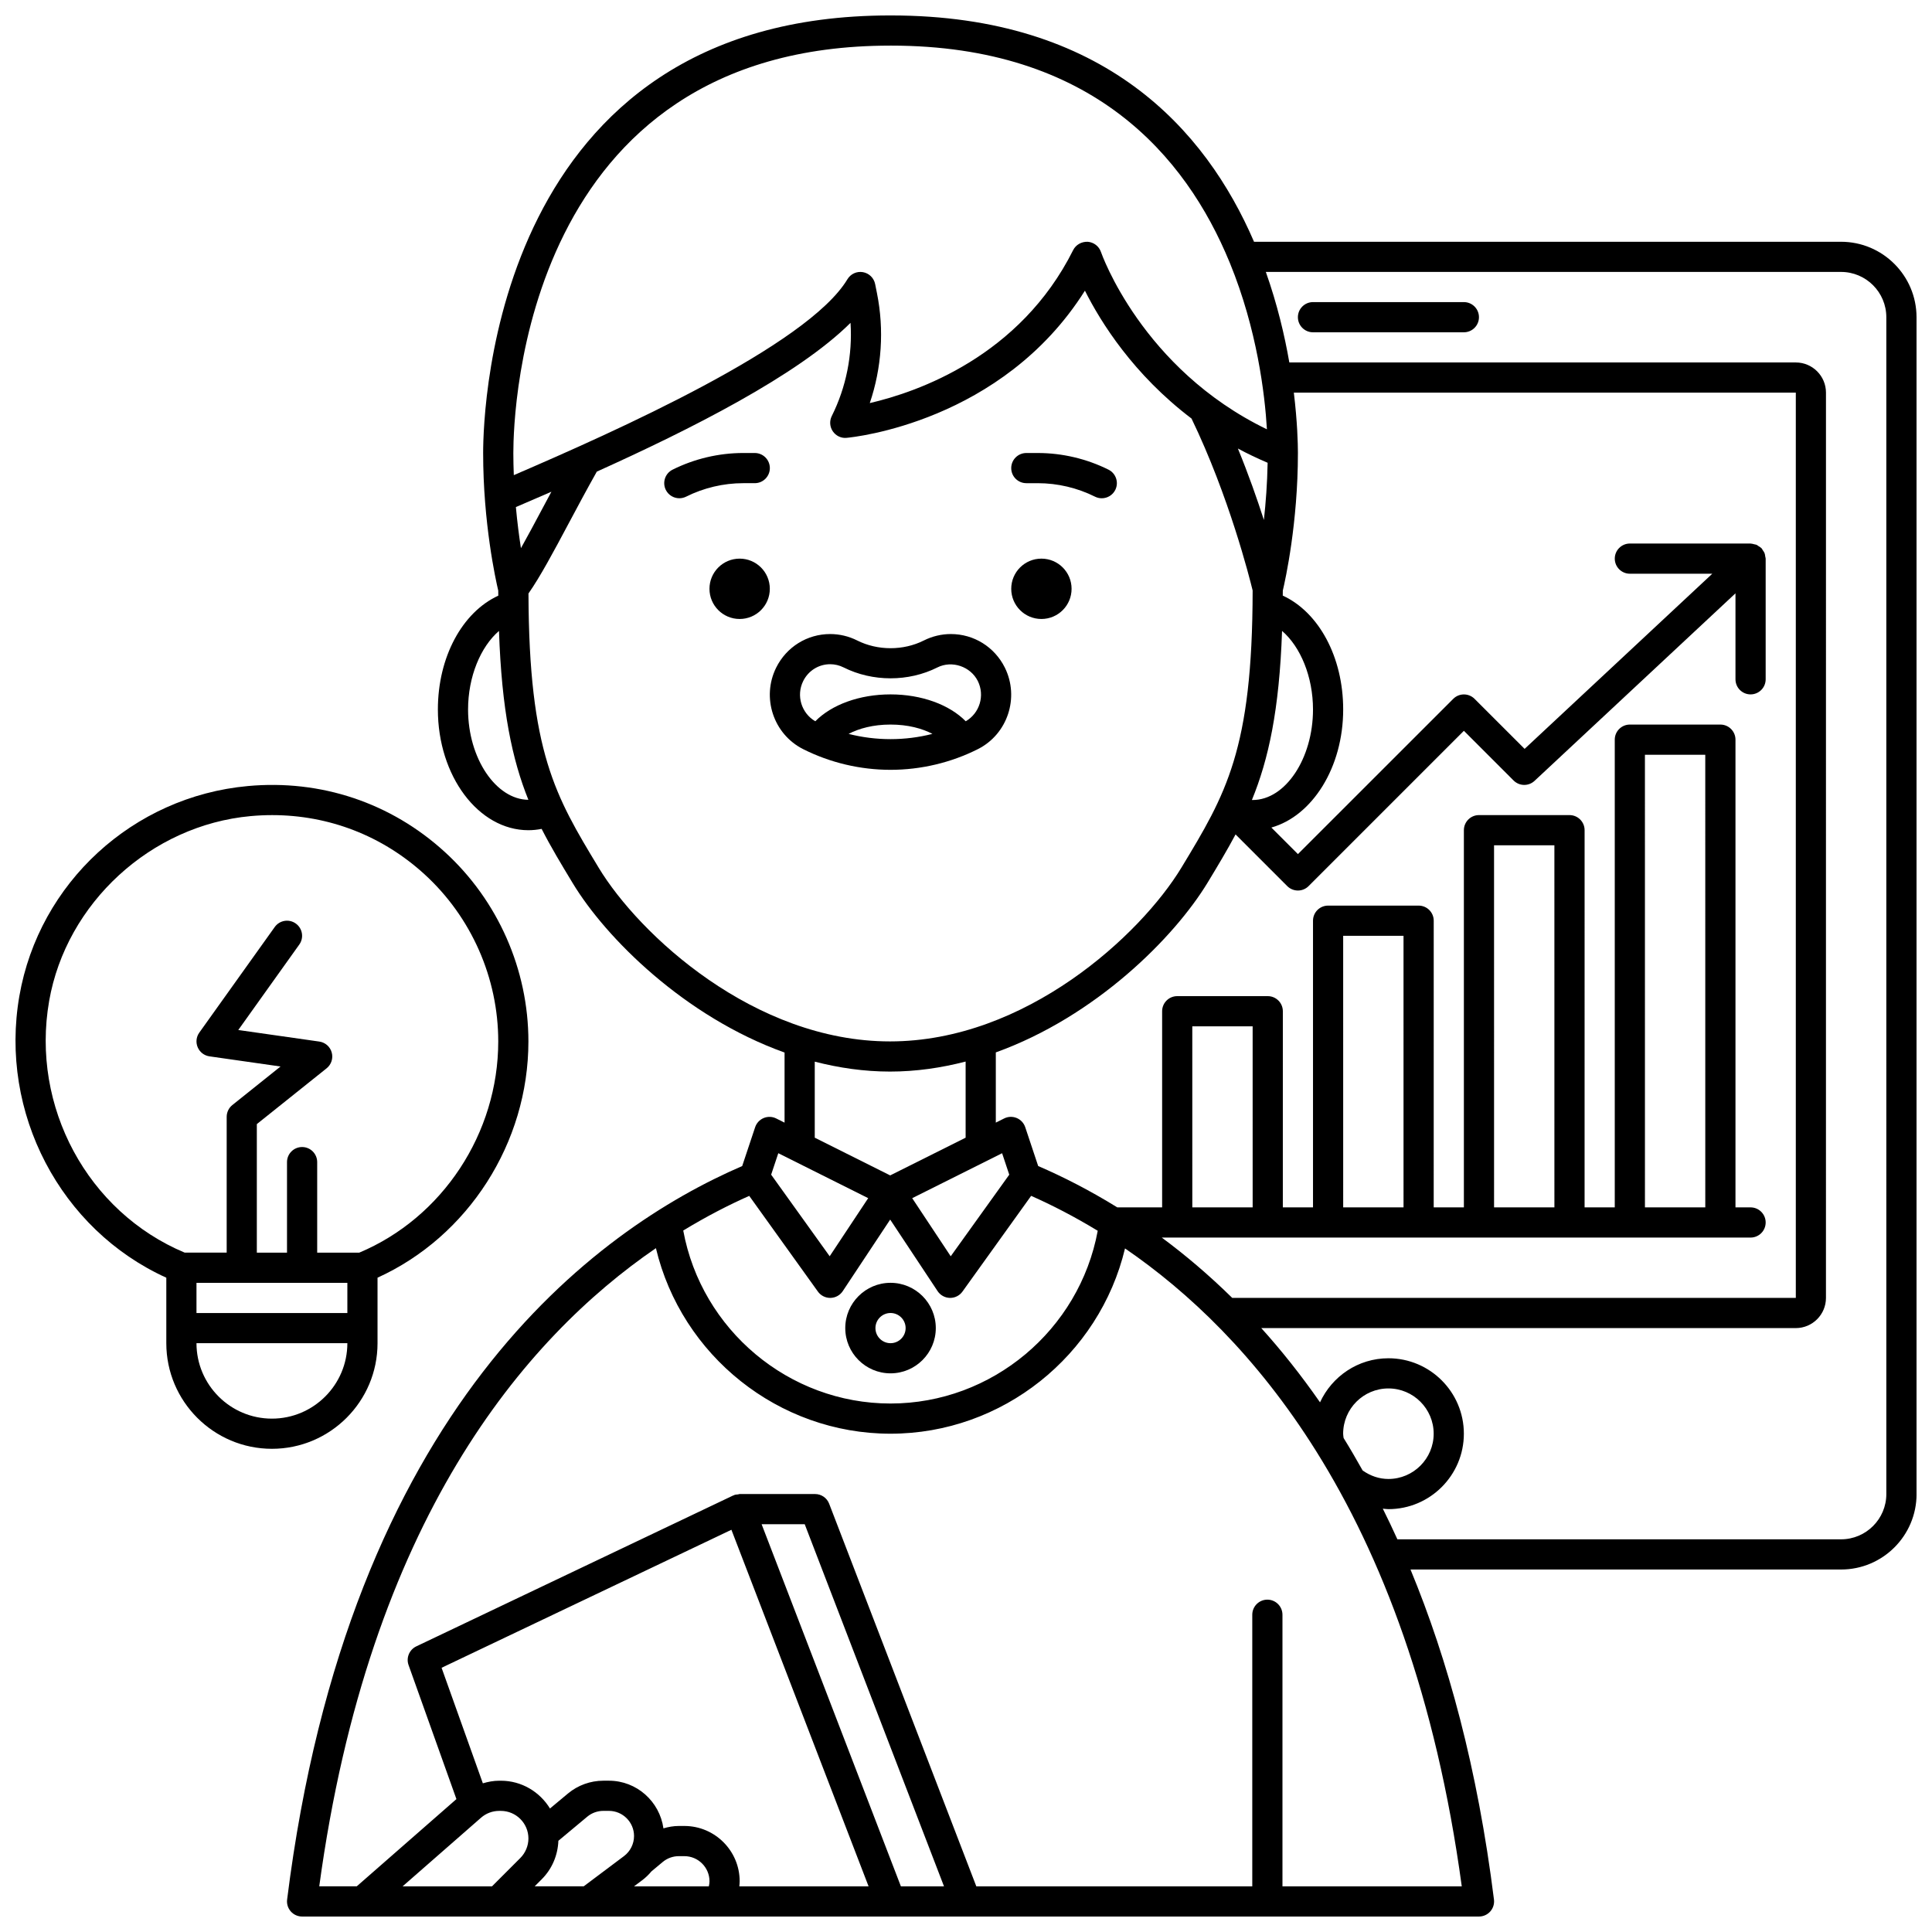
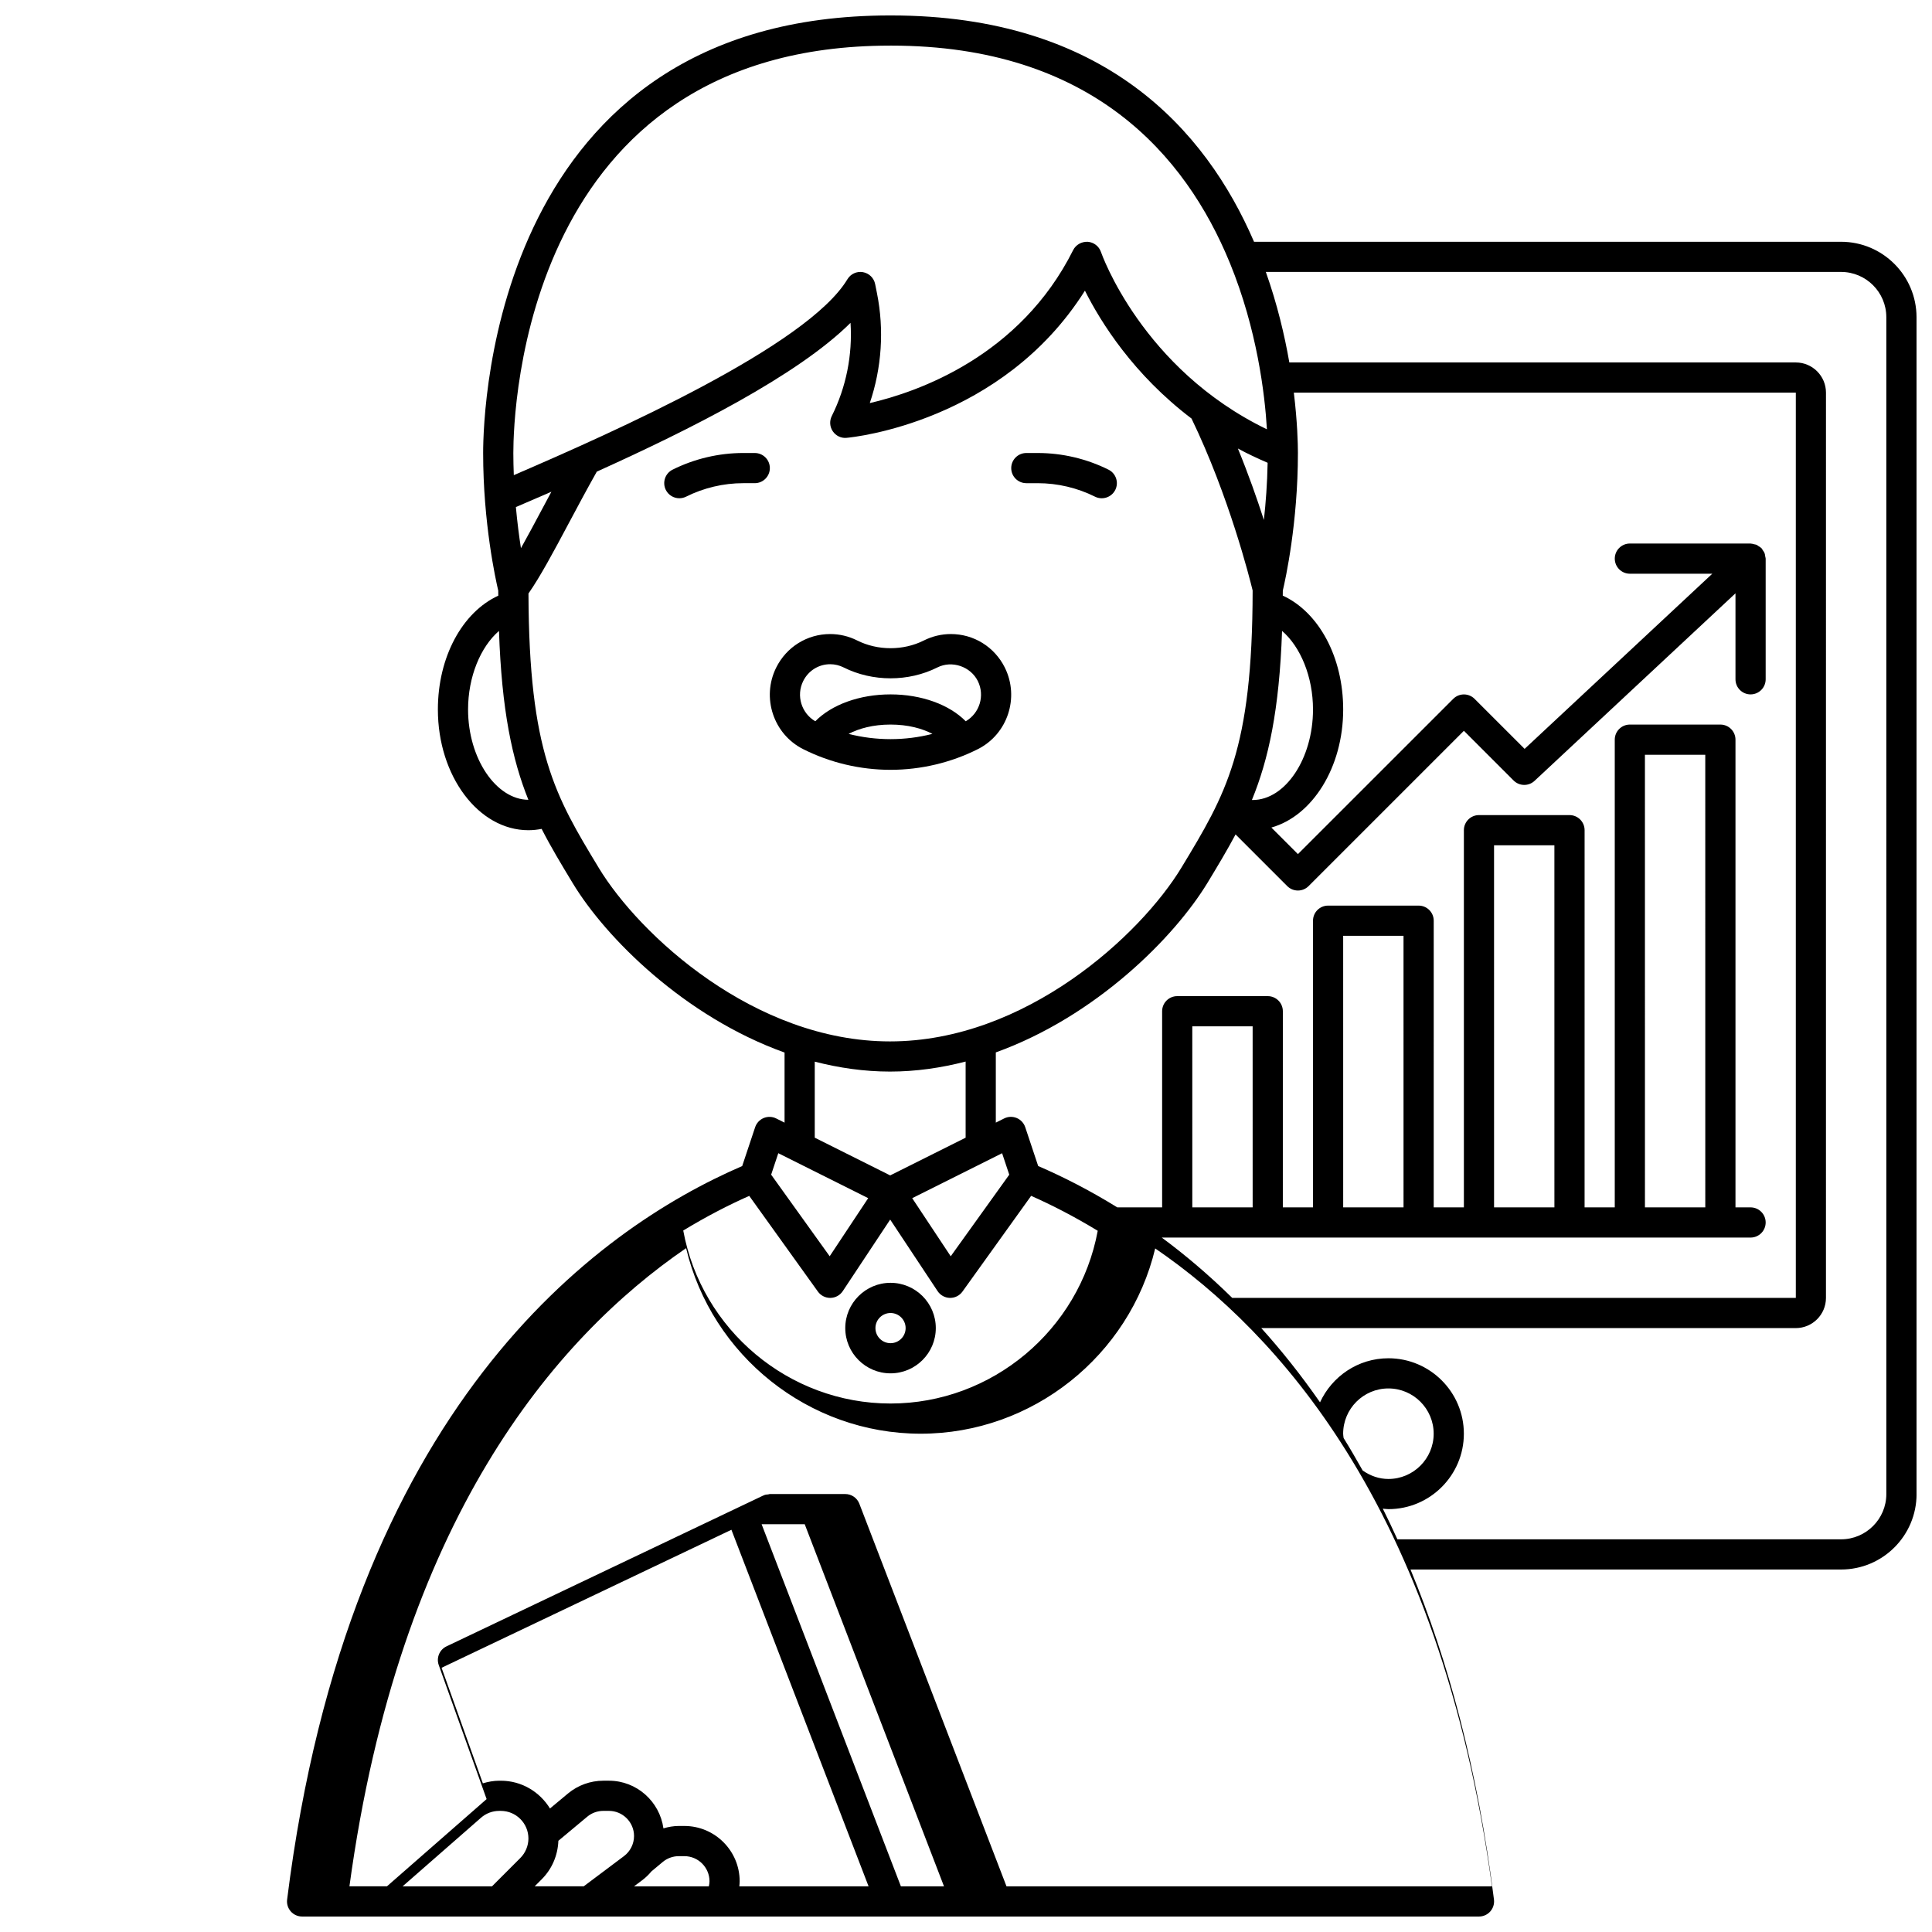
<svg xmlns="http://www.w3.org/2000/svg" width="800px" height="800px" version="1.1" viewBox="144 144 512 512">
  <defs>
    <clipPath id="b">
-       <path d="m148.09 352h136.91v176h-136.91z" />
-     </clipPath>
+       </clipPath>
    <clipPath id="a">
      <path d="m220 148.09h431.9v503.81h-431.9z" />
    </clipPath>
  </defs>
-   <path d="m427.98 300.04c0 4.418-3.578 7.996-7.996 7.996s-7.996-3.578-7.996-7.996c0-4.418 3.578-7.996 7.996-7.996s7.996 3.578 7.996 7.996" />
  <path d="m415.99 272.05h3.055c5.231 0 10.469 1.238 15.152 3.578 0.57 0.285 1.18 0.418 1.781 0.418 1.469 0 2.879-0.809 3.582-2.211 0.988-1.977 0.184-4.379-1.793-5.367-5.789-2.887-12.262-4.414-18.727-4.414h-3.055c-2.207 0-4 1.789-4 4 0 2.207 1.793 3.996 4.004 3.996z" />
-   <path d="m348.01 300.04c0 4.418-3.578 7.996-7.996 7.996s-7.996-3.578-7.996-7.996c0-4.418 3.578-7.996 7.996-7.996s7.996 3.578 7.996 7.996" />
  <path d="m344.02 264.05h-3.055c-6.465 0-12.938 1.527-18.727 4.418-1.977 0.988-2.773 3.391-1.789 5.367 0.703 1.402 2.113 2.207 3.582 2.207 0.602 0 1.211-0.137 1.785-0.418 4.676-2.34 9.918-3.578 15.148-3.578h3.055c2.207 0 4-1.789 4-4-0.004-2.211-1.793-3.996-4-3.996z" />
  <path d="m403.16 342.52c7.863-3.965 11.066-13.656 7.137-21.59-2.734-5.492-8.219-8.902-14.312-8.902-2.465 0-4.938 0.586-7.16 1.707-5.414 2.727-12.23 2.731-17.68-0.012-2.207-1.113-4.676-1.695-7.141-1.695-6.102 0-11.586 3.414-14.316 8.914-3.926 7.926-0.723 17.605 7.148 21.582 7.129 3.59 15.137 5.488 23.16 5.488 8.027 0 16.039-1.898 23.164-5.492zm-34.273-4.031c2.723-1.426 6.477-2.473 11.109-2.473 4.633 0 8.391 1.043 11.105 2.469-7.238 1.859-14.969 1.859-22.215 0.004zm-12.031-14c1.363-2.754 4.106-4.465 7.148-4.465 1.223 0 2.449 0.293 3.547 0.844 7.668 3.859 17.246 3.852 24.871 0.008 3.859-1.938 8.797-0.246 10.711 3.606 1.918 3.875 0.465 8.539-3.203 10.66-4.324-4.391-11.684-7.121-19.934-7.121s-15.609 2.731-19.934 7.121c-3.664-2.121-5.121-6.785-3.207-10.652z" />
  <g clip-path="url(#b)">
    <path d="m244.05 499.96v-17.359c24.023-10.918 39.984-35.738 39.984-62.609 0-19.062-8.082-37.363-22.164-50.219-14.277-13.035-32.824-19.242-52.195-17.461-30.41 2.781-55.305 25.645-60.535 55.605-5.41 31.004 10.883 61.957 38.934 74.688v17.355c0 15.43 12.555 27.988 27.988 27.988s27.988-12.559 27.988-27.988zm-47.98-15.992h39.984v7.996h-39.984zm-39.051-74.676c4.539-25.988 26.988-46.605 53.391-49.016 1.918-0.176 3.824-0.262 5.723-0.262 15.012 0 29.168 5.453 40.352 15.664 12.426 11.344 19.555 27.492 19.555 44.312 0 24.332-14.781 46.719-36.836 55.977h-11.145v-23.992c0-2.211-1.793-4-4-4-2.207 0-4 1.789-4 4v23.992h-7.996v-34.066l18.492-14.789c1.246-0.996 1.781-2.641 1.359-4.18-0.418-1.539-1.715-2.68-3.289-2.906l-21.48-3.066 16.168-22.641c1.285-1.797 0.867-4.293-0.93-5.578-1.797-1.289-4.293-0.871-5.578 0.926l-19.992 27.988c-0.812 1.137-0.973 2.609-0.418 3.898 0.551 1.289 1.727 2.188 3.109 2.387l18.84 2.691-12.773 10.219c-0.949 0.758-1.5 1.91-1.5 3.121v35.984h-11.133c-25.711-10.766-40.801-38.672-35.918-66.664zm59.043 110.66c-11.023 0-19.992-8.969-19.992-19.992h39.984c0 11.023-8.969 19.992-19.992 19.992z" />
  </g>
  <path d="m380 507.95c6.613 0 11.996-5.383 11.996-11.996s-5.383-11.996-11.996-11.996c-6.613 0-11.996 5.383-11.996 11.996 0 6.617 5.383 11.996 11.996 11.996zm0-15.992c2.203 0 4 1.793 4 4 0 2.207-1.797 4-4 4s-4-1.793-4-4c0-2.207 1.797-4 4-4z" />
  <g clip-path="url(#a)">
-     <path d="m631.9 208.07h-155.57c-12.816-29.738-39.707-59.977-96.191-59.977h-0.281c-104.79 0-107.82 104.08-107.82 115.96 0 18.539 3.312 33.543 4 36.461 0 0.469 0.016 0.879 0.016 1.34-9.555 4.406-16.012 16.273-16.012 30.172 0 17.637 10.762 31.988 23.992 31.988 1.168 0 2.34-0.125 3.504-0.352 2.445 4.801 5.219 9.391 8.258 14.414 8.77 14.496 29.648 35.363 56.121 44.859v18.574l-2.211-1.105c-1.039-0.523-2.246-0.559-3.32-0.117-1.07 0.445-1.895 1.332-2.262 2.426l-3.434 10.301c-38.816 16.762-104.31 64.051-120.6 194.39-0.145 1.137 0.211 2.277 0.973 3.144 0.754 0.859 1.852 1.352 3 1.352h110.49c0.012 0 0.02 0.004 0.031 0.004 0.012 0 0.02-0.004 0.031-0.004h201.33c1.148 0 2.238-0.492 3-1.352 0.758-0.863 1.113-2.008 0.973-3.144-4.344-34.742-12.211-63.531-22.121-87.469h114.12c11.023 0 19.992-8.969 19.992-19.992l-0.008-311.88c-0.008-11.023-8.977-19.992-20-19.992zm-161.34 279.89c-6.25-6.137-12.527-11.438-18.68-15.992h156.04c2.207 0 4-1.789 4-4s-1.793-4-4-4h-4v-123.95c0-2.211-1.793-4-4-4h-23.992c-2.207 0-4 1.789-4 4v123.95h-7.996l0.004-99.961c0-2.211-1.793-4-4-4h-23.992c-2.207 0-4 1.789-4 4v99.961h-7.996l0.004-75.973c0-2.211-1.793-4-4-4h-23.992c-2.207 0-4 1.789-4 4v75.969h-7.996l0.004-51.977c0-2.211-1.793-4-4-4h-23.992c-2.207 0-4 1.789-4 4v51.98h-11.883c-7.488-4.629-14.582-8.203-20.965-10.957l-3.434-10.301c-0.367-1.094-1.191-1.984-2.262-2.426-1.07-0.445-2.281-0.406-3.32 0.117l-2.211 1.105v-18.609c26.438-9.523 47.301-30.41 56.172-45.062 2.676-4.426 5.137-8.516 7.363-12.703l13.699 13.699c0.785 0.777 1.805 1.168 2.828 1.168s2.047-0.391 2.828-1.172l41.156-41.156 13.168 13.168c1.523 1.527 3.977 1.57 5.555 0.098l53.25-49.699v22.785c0 2.211 1.793 4 4 4 2.207 0 4-1.789 4-4v-31.988c0-0.203-0.09-0.379-0.117-0.574-0.043-0.301-0.062-0.602-0.18-0.883-0.117-0.293-0.305-0.527-0.48-0.781-0.113-0.16-0.164-0.344-0.301-0.488-0.016-0.016-0.039-0.023-0.055-0.039-0.23-0.238-0.52-0.398-0.805-0.57-0.16-0.102-0.301-0.242-0.473-0.316-0.191-0.082-0.41-0.09-0.621-0.145-0.301-0.074-0.59-0.176-0.898-0.18-0.023 0-0.047-0.016-0.07-0.016h-31.988c-2.207 0-4 1.789-4 4s1.793 4 4 4h21.844l-49.738 46.418-13.262-13.258c-1.562-1.562-4.09-1.562-5.652 0l-41.16 41.145-7.039-7.039c10.855-3.055 19.031-15.922 19.031-31.293 0-13.895-6.453-25.766-16.012-30.172 0.004-0.461 0.016-0.875 0.016-1.34 0.688-2.918 4-17.922 4-36.461v-0.066-0.02c-0.004-2.359-0.137-8.137-1.082-15.906h133.03v239.91zm5.406-23.988h-15.992l-0.004-47.98h15.992zm39.984 0h-15.992l-0.004-71.973h15.992zm39.984 0h-15.992l-0.004-95.965h15.992zm39.984 0h-15.992l-0.004-119.95h15.992zm-186.35-14.355 1.895 5.688-15.512 21.621-10.207-15.398zm69.375-167.82c-1.801-5.594-4.086-12.102-6.891-18.934 2.484 1.348 5.133 2.594 7.883 3.781-0.102 5.508-0.492 10.652-0.992 15.152zm4.816 29.402c4.894 4.215 8.199 12.148 8.199 20.82 0 13.004-7.324 23.992-15.992 23.992-0.062 0-0.133-0.02-0.195-0.02 4.41-10.754 7.258-23.812 7.988-44.793zm-103.9-155.11h0.281c53.277 0 78.109 29.223 89.703 57.398 0.031 0.082 0.062 0.168 0.105 0.246 7.188 17.59 9.246 34.695 9.801 44.039-33.16-16.043-43.867-46.656-43.977-46.977-0.516-1.531-1.902-2.602-3.516-2.719-1.598-0.066-3.129 0.754-3.856 2.199-14.098 28.199-41.207 37.605-53.898 40.547 3.16-9.312 3.848-19.406 1.91-29.09l-0.492-2.453c-0.324-1.621-1.613-2.875-3.238-3.156-1.633-0.285-3.258 0.465-4.109 1.883-10.59 17.641-61.656 40.387-88.41 51.91-0.074-1.914-0.125-3.867-0.125-5.875 0-11.047 2.801-107.95 99.82-107.95zm-97.805 133.18c-0.48-3.086-0.965-6.773-1.34-10.887 2.949-1.266 6.09-2.617 9.414-4.066-0.84 1.562-1.691 3.152-2.488 4.644-1.996 3.75-3.859 7.238-5.586 10.309zm-14.012 42.75c0-8.668 3.309-16.602 8.195-20.816 0.711 21 3.488 34.07 7.789 44.754-8.555-0.066-15.984-10.957-15.984-23.938zm34.598 41.91c-11.484-18.977-18.449-30.559-18.59-72.645 3.121-4.457 6.629-11.02 10.645-18.562 2.301-4.324 4.801-8.992 7.469-13.738 24.574-11.086 53.188-25.453 67.234-39.426 0.551 8.48-1.156 17.066-4.969 24.699-0.648 1.297-0.543 2.844 0.273 4.043 0.82 1.199 2.219 1.883 3.668 1.73 1.77-0.16 41.172-4.144 63.148-39 4.223 8.43 12.891 22.242 28.25 33.891 9.938 20.574 15.402 42.301 16.195 45.559-0.051 42.309-7.09 53.977-18.875 73.453-10.781 17.805-41.273 46.051-77.23 46.051s-66.445-28.246-77.219-46.055zm57.277 51.422c6.41 1.648 13.078 2.629 19.941 2.629 6.902 0 13.598-0.988 20.043-2.656v20.176l-19.992 9.996-19.992-9.996zm-9.66 24.262 23.824 11.91-10.207 15.398-15.512-21.621zm10.5 36.68c0.754 1.047 1.965 1.664 3.25 1.664h0.074c1.316-0.023 2.531-0.695 3.258-1.789l12.57-18.965 12.57 18.965c0.727 1.09 1.941 1.762 3.258 1.789h0.074c1.289 0 2.5-0.621 3.25-1.668l18.203-25.375c5.441 2.406 11.395 5.453 17.648 9.258-4.856 26.258-27.992 45.777-54.914 45.777-26.957 0-50.102-19.543-54.93-45.844 6.195-3.769 12.09-6.789 17.488-9.184zm-22.926 63.113 36.348 94.492h-34.25c0.039-0.445 0.09-0.883 0.09-1.332 0-8.086-6.578-14.664-14.664-14.664h-1.473c-1.387 0-2.746 0.246-4.066 0.633-1.004-7.117-7.07-12.629-14.453-12.629h-1.473c-3.422 0-6.758 1.207-9.383 3.398l-4.758 3.965c-2.695-4.394-7.5-7.359-13.023-7.359h-0.438c-1.484 0-2.926 0.273-4.328 0.688l-10.938-30.617zm44.914 94.492-36.91-95.965h11.422l36.91 95.965zm-70.719 0 2.133-1.594c0.926-0.695 1.754-1.492 2.484-2.371l2.984-2.488c1.191-0.996 2.707-1.543 4.262-1.543h1.473c3.676 0 6.664 2.992 6.664 6.664 0 0.453-0.082 0.891-0.176 1.332zm-26.336 0 1.859-1.859c2.746-2.742 4.273-6.356 4.426-10.211l7.652-6.383c1.191-0.996 2.707-1.543 4.262-1.543h1.473c3.676 0 6.664 2.992 6.664 6.664 0 2.086-0.996 4.078-2.668 5.328l-10.66 7.996-13.008 0.004zm-14.215-18.18c1.332-1.168 3.043-1.812 4.812-1.812h0.438c4.031 0 7.312 3.277 7.312 7.309 0 1.922-0.781 3.805-2.144 5.172l-7.508 7.512h-23.688zm212.39 18.18v-71.973c0-2.211-1.793-4-4-4-2.207 0-4 1.789-4 4v71.973h-73.133l-39-101.4c-0.59-1.543-2.074-2.562-3.731-2.562h-19.992c-0.148 0-0.285 0.078-0.43 0.098-0.336 0.035-0.676 0.043-1.004 0.168-0.051 0.02-0.09 0.066-0.141 0.09-0.043 0.02-0.102 0.012-0.145 0.031l-83.969 39.984c-1.852 0.883-2.738 3.027-2.047 4.953l12.684 35.52-26.414 23.117h-9.938c13.176-96.957 54.363-145.24 89.219-169.12 6.758 28.422 32.461 49.172 62.168 49.172 29.668 0 55.367-20.715 62.148-49.102 16.707 11.445 34.844 28.469 50.668 53.742 0.012 0.016 0.02 0.031 0.031 0.051 17.219 27.516 31.68 64.789 38.543 115.26zm16.082-119.95c0-6.613 5.383-11.996 11.996-11.996 6.613 0 11.996 5.383 11.996 11.996s-5.383 11.996-11.996 11.996c-2.438 0-4.777-0.801-6.832-2.258-1.652-2.945-3.328-5.832-5.039-8.594-0.051-0.383-0.125-0.754-0.125-1.145zm143.95 15.992c0 6.613-5.383 11.996-11.996 11.996h-117.58c-1.258-2.777-2.547-5.484-3.863-8.121 0.496 0.035 0.988 0.125 1.488 0.125 11.023 0 19.992-8.969 19.992-19.992 0-11.023-8.969-19.992-19.992-19.992-8.051 0-14.957 4.805-18.125 11.676-5.051-7.25-10.27-13.809-15.57-19.672h141.65c4.41 0 7.996-3.586 7.996-7.996l0.004-239.91c0-4.41-3.586-7.996-7.996-7.996h-134.22c-1.254-7.227-3.211-15.465-6.227-23.992h152.44c6.613 0 11.996 5.383 11.996 11.996z" />
+     <path d="m631.9 208.07h-155.57c-12.816-29.738-39.707-59.977-96.191-59.977h-0.281c-104.79 0-107.82 104.08-107.82 115.96 0 18.539 3.312 33.543 4 36.461 0 0.469 0.016 0.879 0.016 1.34-9.555 4.406-16.012 16.273-16.012 30.172 0 17.637 10.762 31.988 23.992 31.988 1.168 0 2.34-0.125 3.504-0.352 2.445 4.801 5.219 9.391 8.258 14.414 8.77 14.496 29.648 35.363 56.121 44.859v18.574l-2.211-1.105c-1.039-0.523-2.246-0.559-3.32-0.117-1.07 0.445-1.895 1.332-2.262 2.426l-3.434 10.301c-38.816 16.762-104.31 64.051-120.6 194.39-0.145 1.137 0.211 2.277 0.973 3.144 0.754 0.859 1.852 1.352 3 1.352h110.49c0.012 0 0.02 0.004 0.031 0.004 0.012 0 0.02-0.004 0.031-0.004h201.33c1.148 0 2.238-0.492 3-1.352 0.758-0.863 1.113-2.008 0.973-3.144-4.344-34.742-12.211-63.531-22.121-87.469h114.12c11.023 0 19.992-8.969 19.992-19.992l-0.008-311.88c-0.008-11.023-8.977-19.992-20-19.992zm-161.34 279.89c-6.25-6.137-12.527-11.438-18.68-15.992h156.04c2.207 0 4-1.789 4-4s-1.793-4-4-4h-4v-123.95c0-2.211-1.793-4-4-4h-23.992c-2.207 0-4 1.789-4 4v123.95h-7.996l0.004-99.961c0-2.211-1.793-4-4-4h-23.992c-2.207 0-4 1.789-4 4v99.961h-7.996l0.004-75.973c0-2.211-1.793-4-4-4h-23.992c-2.207 0-4 1.789-4 4v75.969h-7.996l0.004-51.977c0-2.211-1.793-4-4-4h-23.992c-2.207 0-4 1.789-4 4v51.98h-11.883c-7.488-4.629-14.582-8.203-20.965-10.957l-3.434-10.301c-0.367-1.094-1.191-1.984-2.262-2.426-1.07-0.445-2.281-0.406-3.32 0.117l-2.211 1.105v-18.609c26.438-9.523 47.301-30.41 56.172-45.062 2.676-4.426 5.137-8.516 7.363-12.703l13.699 13.699c0.785 0.777 1.805 1.168 2.828 1.168s2.047-0.391 2.828-1.172l41.156-41.156 13.168 13.168c1.523 1.527 3.977 1.57 5.555 0.098l53.25-49.699v22.785c0 2.211 1.793 4 4 4 2.207 0 4-1.789 4-4v-31.988c0-0.203-0.09-0.379-0.117-0.574-0.043-0.301-0.062-0.602-0.18-0.883-0.117-0.293-0.305-0.527-0.48-0.781-0.113-0.16-0.164-0.344-0.301-0.488-0.016-0.016-0.039-0.023-0.055-0.039-0.23-0.238-0.52-0.398-0.805-0.57-0.16-0.102-0.301-0.242-0.473-0.316-0.191-0.082-0.41-0.09-0.621-0.145-0.301-0.074-0.59-0.176-0.898-0.18-0.023 0-0.047-0.016-0.07-0.016h-31.988c-2.207 0-4 1.789-4 4s1.793 4 4 4h21.844l-49.738 46.418-13.262-13.258c-1.562-1.562-4.09-1.562-5.652 0l-41.16 41.145-7.039-7.039c10.855-3.055 19.031-15.922 19.031-31.293 0-13.895-6.453-25.766-16.012-30.172 0.004-0.461 0.016-0.875 0.016-1.34 0.688-2.918 4-17.922 4-36.461v-0.066-0.02c-0.004-2.359-0.137-8.137-1.082-15.906h133.03v239.91zm5.406-23.988h-15.992l-0.004-47.98h15.992zm39.984 0h-15.992l-0.004-71.973h15.992zm39.984 0h-15.992l-0.004-95.965h15.992zm39.984 0h-15.992l-0.004-119.95h15.992zm-186.35-14.355 1.895 5.688-15.512 21.621-10.207-15.398zm69.375-167.82c-1.801-5.594-4.086-12.102-6.891-18.934 2.484 1.348 5.133 2.594 7.883 3.781-0.102 5.508-0.492 10.652-0.992 15.152zm4.816 29.402c4.894 4.215 8.199 12.148 8.199 20.82 0 13.004-7.324 23.992-15.992 23.992-0.062 0-0.133-0.02-0.195-0.02 4.41-10.754 7.258-23.812 7.988-44.793zm-103.9-155.11h0.281c53.277 0 78.109 29.223 89.703 57.398 0.031 0.082 0.062 0.168 0.105 0.246 7.188 17.59 9.246 34.695 9.801 44.039-33.16-16.043-43.867-46.656-43.977-46.977-0.516-1.531-1.902-2.602-3.516-2.719-1.598-0.066-3.129 0.754-3.856 2.199-14.098 28.199-41.207 37.605-53.898 40.547 3.16-9.312 3.848-19.406 1.91-29.09l-0.492-2.453c-0.324-1.621-1.613-2.875-3.238-3.156-1.633-0.285-3.258 0.465-4.109 1.883-10.59 17.641-61.656 40.387-88.41 51.91-0.074-1.914-0.125-3.867-0.125-5.875 0-11.047 2.801-107.95 99.82-107.95zm-97.805 133.18c-0.48-3.086-0.965-6.773-1.34-10.887 2.949-1.266 6.09-2.617 9.414-4.066-0.84 1.562-1.691 3.152-2.488 4.644-1.996 3.75-3.859 7.238-5.586 10.309zm-14.012 42.75c0-8.668 3.309-16.602 8.195-20.816 0.711 21 3.488 34.07 7.789 44.754-8.555-0.066-15.984-10.957-15.984-23.938zm34.598 41.91c-11.484-18.977-18.449-30.559-18.59-72.645 3.121-4.457 6.629-11.02 10.645-18.562 2.301-4.324 4.801-8.992 7.469-13.738 24.574-11.086 53.188-25.453 67.234-39.426 0.551 8.48-1.156 17.066-4.969 24.699-0.648 1.297-0.543 2.844 0.273 4.043 0.82 1.199 2.219 1.883 3.668 1.73 1.77-0.16 41.172-4.144 63.148-39 4.223 8.43 12.891 22.242 28.25 33.891 9.938 20.574 15.402 42.301 16.195 45.559-0.051 42.309-7.09 53.977-18.875 73.453-10.781 17.805-41.273 46.051-77.23 46.051s-66.445-28.246-77.219-46.055zm57.277 51.422c6.41 1.648 13.078 2.629 19.941 2.629 6.902 0 13.598-0.988 20.043-2.656v20.176l-19.992 9.996-19.992-9.996zm-9.66 24.262 23.824 11.91-10.207 15.398-15.512-21.621zm10.5 36.68c0.754 1.047 1.965 1.664 3.25 1.664h0.074c1.316-0.023 2.531-0.695 3.258-1.789l12.57-18.965 12.57 18.965c0.727 1.09 1.941 1.762 3.258 1.789h0.074c1.289 0 2.5-0.621 3.25-1.668l18.203-25.375c5.441 2.406 11.395 5.453 17.648 9.258-4.856 26.258-27.992 45.777-54.914 45.777-26.957 0-50.102-19.543-54.93-45.844 6.195-3.769 12.09-6.789 17.488-9.184zm-22.926 63.113 36.348 94.492h-34.25c0.039-0.445 0.09-0.883 0.09-1.332 0-8.086-6.578-14.664-14.664-14.664h-1.473c-1.387 0-2.746 0.246-4.066 0.633-1.004-7.117-7.07-12.629-14.453-12.629h-1.473c-3.422 0-6.758 1.207-9.383 3.398l-4.758 3.965c-2.695-4.394-7.5-7.359-13.023-7.359h-0.438c-1.484 0-2.926 0.273-4.328 0.688l-10.938-30.617zm44.914 94.492-36.91-95.965h11.422l36.91 95.965zm-70.719 0 2.133-1.594c0.926-0.695 1.754-1.492 2.484-2.371l2.984-2.488c1.191-0.996 2.707-1.543 4.262-1.543h1.473c3.676 0 6.664 2.992 6.664 6.664 0 0.453-0.082 0.891-0.176 1.332zm-26.336 0 1.859-1.859c2.746-2.742 4.273-6.356 4.426-10.211l7.652-6.383c1.191-0.996 2.707-1.543 4.262-1.543h1.473c3.676 0 6.664 2.992 6.664 6.664 0 2.086-0.996 4.078-2.668 5.328l-10.66 7.996-13.008 0.004zm-14.215-18.18c1.332-1.168 3.043-1.812 4.812-1.812h0.438c4.031 0 7.312 3.277 7.312 7.309 0 1.922-0.781 3.805-2.144 5.172l-7.508 7.512h-23.688zm212.39 18.18v-71.973v71.973h-73.133l-39-101.4c-0.59-1.543-2.074-2.562-3.731-2.562h-19.992c-0.148 0-0.285 0.078-0.43 0.098-0.336 0.035-0.676 0.043-1.004 0.168-0.051 0.02-0.09 0.066-0.141 0.09-0.043 0.02-0.102 0.012-0.145 0.031l-83.969 39.984c-1.852 0.883-2.738 3.027-2.047 4.953l12.684 35.52-26.414 23.117h-9.938c13.176-96.957 54.363-145.24 89.219-169.12 6.758 28.422 32.461 49.172 62.168 49.172 29.668 0 55.367-20.715 62.148-49.102 16.707 11.445 34.844 28.469 50.668 53.742 0.012 0.016 0.02 0.031 0.031 0.051 17.219 27.516 31.68 64.789 38.543 115.26zm16.082-119.95c0-6.613 5.383-11.996 11.996-11.996 6.613 0 11.996 5.383 11.996 11.996s-5.383 11.996-11.996 11.996c-2.438 0-4.777-0.801-6.832-2.258-1.652-2.945-3.328-5.832-5.039-8.594-0.051-0.383-0.125-0.754-0.125-1.145zm143.95 15.992c0 6.613-5.383 11.996-11.996 11.996h-117.58c-1.258-2.777-2.547-5.484-3.863-8.121 0.496 0.035 0.988 0.125 1.488 0.125 11.023 0 19.992-8.969 19.992-19.992 0-11.023-8.969-19.992-19.992-19.992-8.051 0-14.957 4.805-18.125 11.676-5.051-7.25-10.27-13.809-15.57-19.672h141.65c4.41 0 7.996-3.586 7.996-7.996l0.004-239.91c0-4.41-3.586-7.996-7.996-7.996h-134.22c-1.254-7.227-3.211-15.465-6.227-23.992h152.44c6.613 0 11.996 5.383 11.996 11.996z" />
  </g>
-   <path d="m531.94 224.06h-39.984c-2.207 0-4 1.789-4 4s1.793 4 4 4h39.984c2.207 0 4-1.789 4-4s-1.789-4-4-4z" />
</svg>